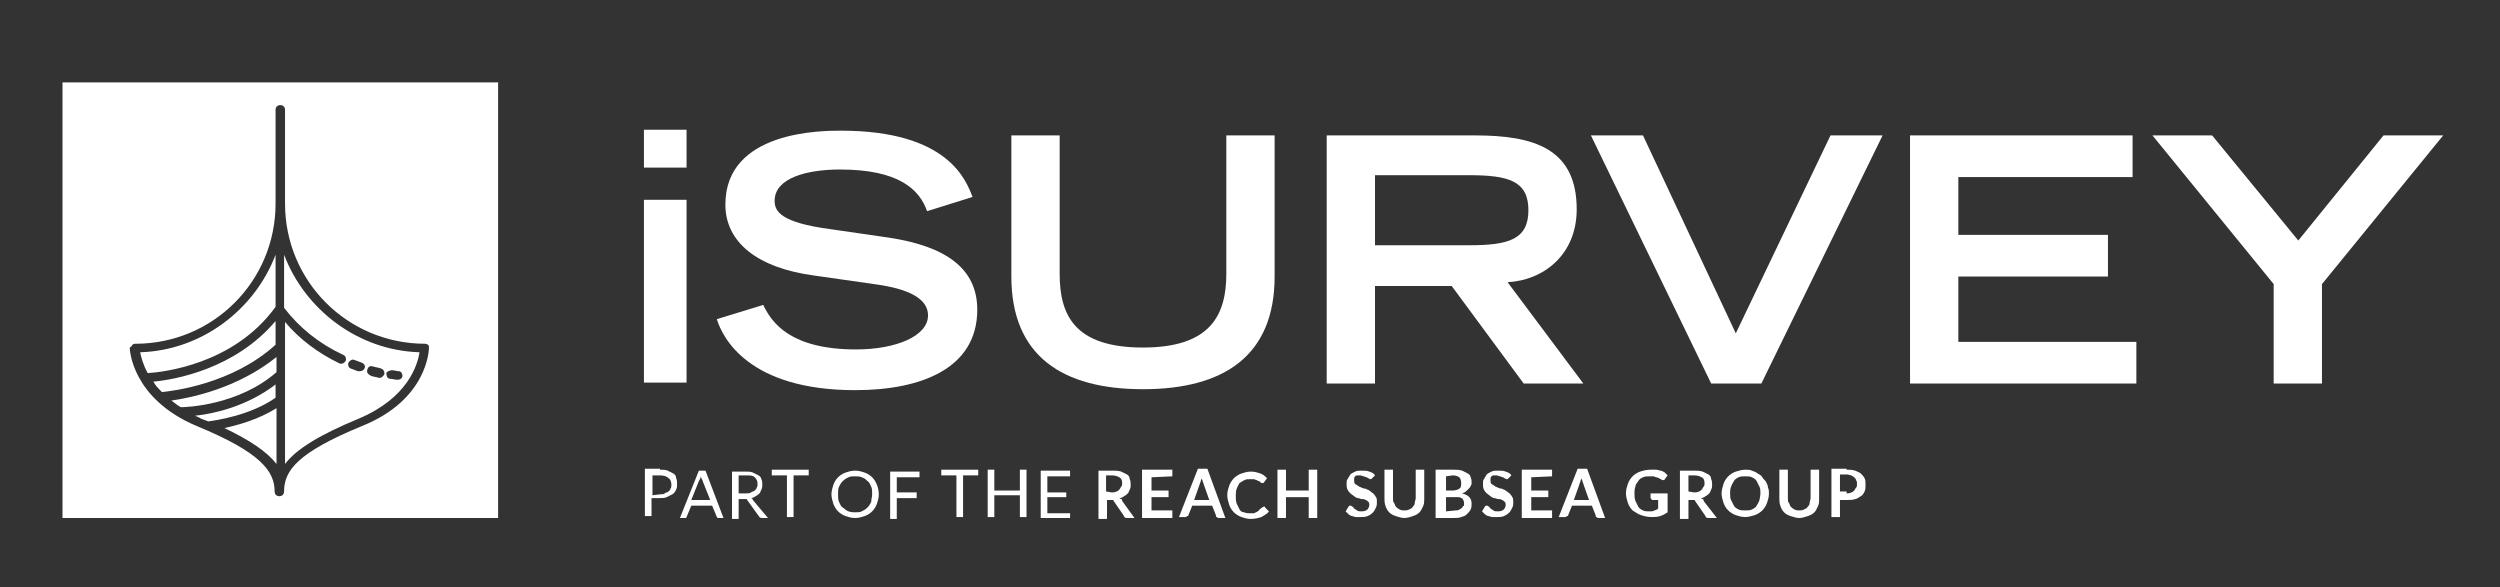
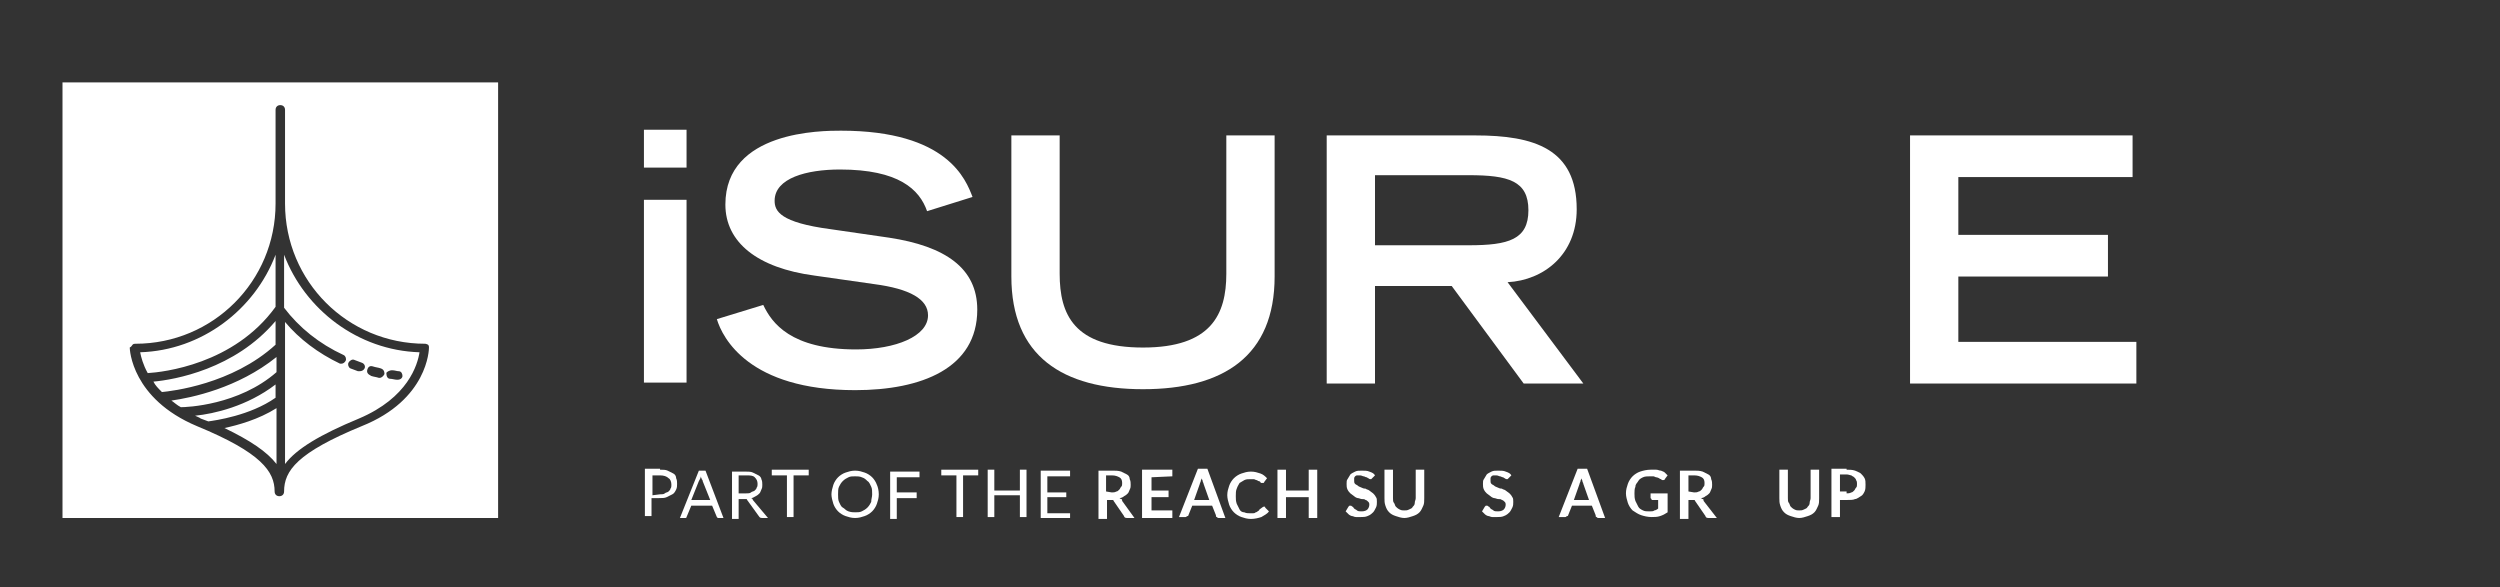
<svg xmlns="http://www.w3.org/2000/svg" version="1.1" id="Layer_1" x="0px" y="0px" viewBox="0 0 264 62" style="enable-background:new 0 0 264 62;" xml:space="preserve">
  <rect x="0" y="0" width="264" height="62" fill="#333333" stroke="none" />
  <style type="text/css">
	.st0{display:none;}
	.st1{display:inline;fill:#21285A;}
	.st2{fill:#FFFFFF;}
</style>
  <g class="st0">
    <path class="st1" d="M68.3,13.6h5V18h-5V13.6z M68.3,21.9h5v21.5h-5V21.9z" />
    <path class="st1" d="M101.5,23.1c-0.9-2.6-3.3-4.8-10.2-4.8c-3.8,0-7.7,1-7.7,3.6c0,1.2,0.7,2.6,6.5,3.3l6.9,1   c6.5,1,10.4,3.5,10.4,8.4c0,6.9-6.6,9.4-14.3,9.4c-12.5,0-15.5-6.2-16.2-8.4l5.5-1.7c1,2.1,3.2,5.2,10.9,5.2c4.6,0,8.5-1.5,8.5-4   c0-1.9-2.2-3.1-6.3-3.6l-7-1C81.8,29.6,78,26.7,78,22.2c0-8.7,11.3-8.7,13.6-8.7c12.5,0,14.7,5.8,15.4,7.8L101.5,23.1z" />
    <path class="st1" d="M132.3,43.4h-4.9v-2.7c-1.5,1.5-3.7,3.4-8,3.4c-4.5,0-8.4-1.9-8.4-8.4V21.9h5v11.9c0,4.2,1.3,6,4.6,6   c4,0,5.6-1.6,6.8-3.2V21.8h5L132.3,43.4L132.3,43.4z" />
    <path class="st1" d="M137,21.9h5v3.2h0.1c1.1-1.8,3.2-3.9,7.5-3.9c0.7,0,1.2,0,1.8,0.1v5.4c-0.5-0.1-1.4-0.4-3-0.4   c-6.3,0-6.3,4.2-6.4,5.8v11.4h-5L137,21.9L137,21.9z" />
    <path class="st1" d="M158.4,21.9l7.2,15.9l7.2-15.9h5.4L168,43.4h-5l-10-21.5C153,21.9,158.4,21.9,158.4,21.9z" />
    <path class="st1" d="M202.1,36.9c-0.4,1.8-3.2,7.2-11.2,7.2c-7.7,0-12.3-4.8-12.3-11.5c0-6.1,4-11.4,11.9-11.4   c8.1,0.1,12,5.1,12,12.8h-18.8c0.2,1.4,1,5.8,7.1,6.1c3.1,0,5.2-1.5,5.9-3.2H202.1z M197.2,30.2c-0.8-3.6-3.2-5-6.8-5   c-2.6,0-5.6,0.9-6.6,5H197.2z" />
    <path class="st1" d="M203.6,45.8c0.6,0.2,1.7,0.5,3,0.5c4.1,0,5.4-1.7,5.4-3.4c0-1-0.2-2-0.9-3.4l-8.6-17.7h5.4l7.3,15.7l7.3-15.7   h5.4l-11,23.3c-1.9,4-5,5.6-9,5.6c-1.9,0-3.4-0.3-4.3-0.6L203.6,45.8L203.6,45.8z" />
  </g>
  <g>
    <path class="st2" d="M69.7,49.6c0.3,0,0.6,0,0.8,0.1s0.4,0.2,0.6,0.3s0.3,0.3,0.3,0.5c0.1,0.2,0.1,0.4,0.1,0.6s0,0.4-0.1,0.6   s-0.2,0.4-0.4,0.5s-0.4,0.2-0.6,0.3s-0.5,0.1-0.8,0.1h-0.8v1.9h-0.7v-5h1.6V49.6z M69.7,52.2c0.2,0,0.4,0,0.5-0.1s0.3-0.1,0.4-0.2   c0.1-0.1,0.2-0.2,0.2-0.3c0.1-0.1,0.1-0.3,0.1-0.4c0-0.3-0.1-0.6-0.3-0.7c-0.2-0.2-0.5-0.3-0.9-0.3h-0.8v2.1L69.7,52.2   C69.7,52.3,69.7,52.2,69.7,52.2z" />
    <path class="st2" d="M76.4,54.7h-0.5c-0.1,0-0.1,0-0.1,0l-0.1-0.1l-0.5-1.2H73l-0.5,1.2c0,0,0,0.1-0.1,0.1h-0.1h-0.5l2-5h0.7   L76.4,54.7z M75,52.8l-0.8-2c0-0.1,0-0.1-0.1-0.2c0-0.1-0.1-0.2-0.1-0.3c0,0.2-0.1,0.3-0.2,0.5l-0.8,2H75z" />
    <path class="st2" d="M81.1,54.7h-0.6c-0.1,0-0.2,0-0.3-0.1l-1.3-1.8c0-0.1-0.1-0.1-0.1-0.1s-0.1,0-0.2,0H78v2.1h-0.7v-5h1.4   c0.3,0,0.6,0,0.8,0.1c0.2,0.1,0.4,0.2,0.6,0.3s0.3,0.3,0.3,0.4c0.1,0.2,0.1,0.4,0.1,0.6s0,0.3-0.1,0.5s-0.1,0.3-0.2,0.4   s-0.2,0.2-0.4,0.3c-0.2,0.1-0.3,0.2-0.5,0.2c0.1,0,0.2,0.1,0.2,0.2L81.1,54.7z M78.8,52.1c0.2,0,0.4,0,0.5-0.1s0.3-0.1,0.4-0.2   s0.2-0.2,0.2-0.3c0.1-0.1,0.1-0.3,0.1-0.4c0-0.3-0.1-0.5-0.3-0.7c-0.2-0.2-0.5-0.2-0.9-0.2H78v1.9H78.8L78.8,52.1z" />
    <path class="st2" d="M85.4,50.2h-1.6v4.4h-0.7v-4.4h-1.6v-0.6h3.9L85.4,50.2L85.4,50.2z" />
    <path class="st2" d="M92.8,52.2c0,0.4-0.1,0.7-0.2,1s-0.3,0.6-0.5,0.8s-0.5,0.4-0.8,0.5s-0.6,0.2-1,0.2s-0.7-0.1-1-0.2   s-0.6-0.3-0.8-0.5c-0.2-0.2-0.4-0.5-0.5-0.8s-0.2-0.7-0.2-1s0.1-0.7,0.2-1s0.3-0.6,0.5-0.8s0.5-0.4,0.8-0.5s0.6-0.2,1-0.2   s0.7,0.1,1,0.2s0.6,0.3,0.8,0.5c0.2,0.2,0.4,0.5,0.5,0.8C92.7,51.4,92.8,51.8,92.8,52.2z M92.1,52.2c0-0.3,0-0.6-0.1-0.8   s-0.2-0.5-0.4-0.6c-0.2-0.2-0.3-0.3-0.6-0.4c-0.2-0.1-0.5-0.1-0.7-0.1c-0.3,0-0.5,0-0.7,0.1s-0.4,0.2-0.6,0.4s-0.3,0.4-0.4,0.6   s-0.1,0.5-0.1,0.8s0,0.6,0.1,0.8s0.2,0.5,0.4,0.6s0.3,0.3,0.6,0.4s0.5,0.1,0.7,0.1c0.3,0,0.5,0,0.7-0.1s0.4-0.2,0.6-0.4   s0.3-0.4,0.4-0.6C92,52.7,92.1,52.5,92.1,52.2z" />
    <path class="st2" d="M94.7,50.2V52h2.1v0.6h-2.1v2.2H94v-5h3.1v0.6h-2.4V50.2z" />
    <path class="st2" d="M103.3,50.2h-1.6v4.4H101v-4.4h-1.6v-0.6h3.9V50.2z" />
    <path class="st2" d="M108.4,49.6v5h-0.7v-2.3H105v2.3h-0.7v-5h0.7v2.2h2.7v-2.2H108.4z" />
    <path class="st2" d="M113,54.1v0.6h-3.1v-5h3.1v0.6h-2.4V52h2v0.5h-2v1.7h2.4V54.1z" />
    <path class="st2" d="M119.8,54.7H119c-0.2,0-0.3-0.1-0.3-0.2l-1.1-1.6c0-0.1-0.1-0.1-0.1-0.1s-0.1,0-0.2,0h-0.4v2H116v-5.1h1.5   c0.3,0,0.6,0,0.9,0.1c0.2,0.1,0.4,0.2,0.6,0.3s0.3,0.3,0.3,0.5c0.1,0.2,0.1,0.4,0.1,0.6s0,0.3-0.1,0.5s-0.1,0.3-0.2,0.4   s-0.2,0.2-0.4,0.3c-0.1,0.1-0.3,0.2-0.5,0.2c0.1,0,0.1,0.1,0.2,0.1s0.1,0.1,0.1,0.2L119.8,54.7z M117.4,52c0.2,0,0.3,0,0.5-0.1   c0.1,0,0.2-0.1,0.3-0.2c0.1-0.1,0.1-0.2,0.2-0.3s0.1-0.2,0.1-0.4c0-0.3-0.1-0.5-0.3-0.6c-0.2-0.1-0.4-0.2-0.8-0.2h-0.6v1.7   L117.4,52C117.4,51.9,117.4,52,117.4,52z" />
    <path class="st2" d="M121.6,50.4v1.4h1.8v0.7h-1.8v1.4h2.2v0.8h-3.2v-5.1h3.2v0.7L121.6,50.4L121.6,50.4z" />
    <path class="st2" d="M129.4,54.7h-0.7c-0.1,0-0.1,0-0.2-0.1c-0.1,0-0.1-0.1-0.1-0.2l-0.4-1h-2.1l-0.4,1c0,0.1-0.1,0.1-0.1,0.1   c-0.1,0-0.1,0.1-0.2,0.1h-0.7l2-5.1h1L129.4,54.7z M127.7,52.8l-0.6-1.7c0-0.1-0.1-0.2-0.1-0.3s-0.1-0.2-0.1-0.3   c0,0.1-0.1,0.2-0.1,0.3s-0.1,0.2-0.1,0.3l-0.6,1.7H127.7z" />
    <path class="st2" d="M133.5,53.5c0.1,0,0.1,0,0.1,0.1L134,54c-0.2,0.3-0.5,0.4-0.8,0.6c-0.3,0.1-0.7,0.2-1.1,0.2s-0.7-0.1-1-0.2   s-0.6-0.3-0.8-0.5s-0.4-0.5-0.5-0.8s-0.2-0.7-0.2-1c0-0.4,0.1-0.7,0.2-1s0.3-0.6,0.5-0.8s0.5-0.4,0.8-0.5s0.6-0.2,1-0.2   s0.7,0.1,1,0.2s0.5,0.3,0.7,0.5l-0.3,0.4c0,0,0,0.1-0.1,0.1h-0.1h-0.1c0,0-0.1,0-0.1-0.1c0,0-0.1-0.1-0.2-0.1s-0.1-0.1-0.2-0.1   s-0.2-0.1-0.3-0.1s-0.2,0-0.4,0s-0.4,0-0.6,0.1s-0.3,0.2-0.5,0.3c-0.1,0.2-0.2,0.3-0.3,0.6c-0.1,0.2-0.1,0.5-0.1,0.8s0,0.5,0.1,0.8   c0.1,0.2,0.2,0.4,0.3,0.6s0.3,0.3,0.5,0.3c0.2,0.1,0.4,0.1,0.6,0.1c0.1,0,0.2,0,0.3,0s0.2,0,0.3-0.1c0.1,0,0.2-0.1,0.2-0.1   s0.2-0.1,0.2-0.2C133.4,53.5,133.4,53.5,133.5,53.5C133.4,53.5,133.5,53.5,133.5,53.5z" />
    <path class="st2" d="M139.1,49.6v5.1h-0.9v-2.2h-2.4v2.2h-0.9v-5.1h0.9v2.2h2.4v-2.2H139.1z" />
    <path class="st2" d="M144.9,50.5l-0.1,0.1h-0.1c0,0-0.1,0-0.2-0.1c-0.1,0-0.1-0.1-0.2-0.1s-0.2-0.1-0.3-0.1s-0.2-0.1-0.4-0.1   c-0.1,0-0.2,0-0.3,0s-0.2,0.1-0.2,0.1s-0.1,0.1-0.1,0.2s0,0.2,0,0.3s0,0.2,0.1,0.3s0.2,0.1,0.3,0.2c0.1,0.1,0.2,0.1,0.4,0.2   s0.3,0.1,0.4,0.1c0.1,0.1,0.3,0.1,0.4,0.2s0.3,0.2,0.4,0.3c0.1,0.1,0.2,0.2,0.3,0.4c0.1,0.1,0.1,0.3,0.1,0.5s0,0.4-0.1,0.6   s-0.2,0.4-0.3,0.5s-0.3,0.3-0.6,0.4c-0.2,0.1-0.5,0.1-0.7,0.1s-0.3,0-0.5,0s-0.3-0.1-0.4-0.1s-0.3-0.1-0.4-0.2s-0.2-0.2-0.3-0.3   l0.3-0.5l0.1-0.1h0.1c0.1,0,0.1,0,0.2,0.1c0.1,0,0.1,0.1,0.2,0.2s0.2,0.1,0.3,0.2s0.3,0.1,0.5,0.1c0.3,0,0.5-0.1,0.6-0.2   s0.2-0.3,0.2-0.5c0-0.1,0-0.2-0.1-0.3s-0.2-0.2-0.3-0.2c-0.1-0.1-0.2-0.1-0.4-0.1c-0.1,0-0.3-0.1-0.4-0.1s-0.3-0.1-0.4-0.2   s-0.3-0.2-0.4-0.3c-0.1-0.1-0.2-0.2-0.3-0.4s-0.1-0.4-0.1-0.6s0-0.4,0.1-0.5c0.1-0.2,0.2-0.3,0.3-0.5c0.1-0.1,0.3-0.2,0.5-0.3   s0.4-0.1,0.7-0.1s0.6,0,0.8,0.1c0.3,0.1,0.5,0.2,0.6,0.4L144.9,50.5z" />
    <path class="st2" d="M148.3,53.9c0.2,0,0.3,0,0.5-0.1s0.3-0.1,0.4-0.3c0.1-0.1,0.2-0.2,0.2-0.4s0.1-0.3,0.1-0.5v-3h0.9v3   c0,0.3,0,0.6-0.1,0.8s-0.2,0.5-0.4,0.7s-0.4,0.3-0.7,0.4s-0.6,0.2-0.9,0.2s-0.6-0.1-0.9-0.2s-0.5-0.2-0.7-0.4s-0.3-0.4-0.4-0.7   s-0.1-0.5-0.1-0.8v-3h0.9v3c0,0.2,0,0.4,0.1,0.5s0.1,0.3,0.2,0.4s0.2,0.2,0.4,0.3S148.1,53.9,148.3,53.9z" />
-     <path class="st2" d="M153.5,49.6c0.3,0,0.6,0,0.9,0.1c0.2,0.1,0.4,0.2,0.6,0.3c0.2,0.1,0.3,0.3,0.3,0.4c0.1,0.2,0.1,0.4,0.1,0.6   c0,0.1,0,0.2-0.1,0.3c0,0.1-0.1,0.2-0.2,0.3c-0.1,0.1-0.2,0.2-0.3,0.3s-0.2,0.1-0.4,0.2c0.7,0.2,1,0.5,1,1.1c0,0.2,0,0.4-0.1,0.6   s-0.2,0.3-0.4,0.5s-0.3,0.2-0.6,0.3c-0.2,0.1-0.5,0.1-0.8,0.1h-1.9v-5.1L153.5,49.6L153.5,49.6z M152.7,50.3v1.5h0.7   c0.3,0,0.6-0.1,0.7-0.2c0.2-0.1,0.2-0.3,0.2-0.6s-0.1-0.5-0.2-0.6s-0.4-0.2-0.7-0.2L152.7,50.3L152.7,50.3z M153.7,53.9   c0.2,0,0.3,0,0.4-0.1c0.1,0,0.2-0.1,0.3-0.2c0.1-0.1,0.1-0.2,0.2-0.2c0-0.1,0-0.2,0-0.3s0-0.2-0.1-0.3c0-0.1-0.1-0.2-0.2-0.2   c-0.1-0.1-0.2-0.1-0.3-0.1s-0.3,0-0.4,0h-0.9V54L153.7,53.9L153.7,53.9z" />
    <path class="st2" d="M159.3,50.5l-0.1,0.1h-0.1c0,0-0.1,0-0.2-0.1c-0.1,0-0.1-0.1-0.2-0.1s-0.2-0.1-0.3-0.1s-0.2-0.1-0.4-0.1   c-0.1,0-0.2,0-0.3,0s-0.2,0.1-0.2,0.1s-0.1,0.1-0.1,0.2s0,0.2,0,0.3s0,0.2,0.1,0.3s0.2,0.1,0.3,0.2c0.1,0.1,0.2,0.1,0.4,0.2   s0.3,0.1,0.4,0.1c0.1,0.1,0.3,0.1,0.4,0.2s0.3,0.2,0.4,0.3c0.1,0.1,0.2,0.2,0.3,0.4c0.1,0.1,0.1,0.3,0.1,0.5s0,0.4-0.1,0.6   s-0.2,0.4-0.3,0.5s-0.3,0.3-0.6,0.4c-0.2,0.1-0.5,0.1-0.7,0.1s-0.3,0-0.5,0s-0.3-0.1-0.4-0.1s-0.3-0.1-0.4-0.2s-0.2-0.2-0.3-0.3   l0.3-0.5l0.1-0.1h0.1c0.1,0,0.1,0,0.2,0.1c0.1,0,0.1,0.1,0.2,0.2s0.2,0.1,0.3,0.2s0.3,0.1,0.5,0.1c0.3,0,0.5-0.1,0.6-0.2   s0.2-0.3,0.2-0.5c0-0.1,0-0.2-0.1-0.3s-0.2-0.2-0.3-0.2c-0.1-0.1-0.2-0.1-0.4-0.1c-0.1,0-0.3-0.1-0.4-0.1s-0.3-0.1-0.4-0.2   s-0.3-0.2-0.4-0.3c-0.1-0.1-0.2-0.2-0.3-0.4s-0.1-0.4-0.1-0.6s0-0.4,0.1-0.5c0.1-0.2,0.2-0.3,0.3-0.5c0.1-0.1,0.3-0.2,0.5-0.3   s0.4-0.1,0.7-0.1s0.6,0,0.8,0.1c0.3,0.1,0.5,0.2,0.6,0.4L159.3,50.5z" />
-     <path class="st2" d="M161.7,50.4v1.4h1.8v0.7h-1.8v1.4h2.2v0.8h-3.2v-5.1h3.2v0.7L161.7,50.4L161.7,50.4z" />
    <path class="st2" d="M169.5,54.7h-0.7c-0.1,0-0.1,0-0.2-0.1c-0.1,0-0.1-0.1-0.1-0.2l-0.4-1H166l-0.4,1c0,0.1-0.1,0.1-0.1,0.1   c-0.1,0-0.1,0.1-0.2,0.1h-0.7l2-5.1h1L169.5,54.7z M167.8,52.8l-0.6-1.7c0-0.1-0.1-0.2-0.1-0.3s-0.1-0.2-0.1-0.3   c0,0.1-0.1,0.2-0.1,0.3s-0.1,0.2-0.1,0.3l-0.6,1.7H167.8z" />
    <path class="st2" d="M176.1,52.1v2c-0.3,0.2-0.5,0.3-0.8,0.4s-0.6,0.1-0.9,0.1c-0.4,0-0.8-0.1-1.1-0.2c-0.3-0.1-0.6-0.3-0.9-0.5   c-0.2-0.2-0.4-0.5-0.5-0.8s-0.2-0.7-0.2-1c0-0.4,0.1-0.7,0.2-1s0.3-0.6,0.5-0.8s0.5-0.4,0.8-0.5s0.7-0.2,1.1-0.2c0.2,0,0.4,0,0.6,0   s0.3,0.1,0.5,0.1c0.2,0.1,0.3,0.1,0.4,0.2s0.2,0.2,0.3,0.3l-0.3,0.4c0,0.1-0.1,0.1-0.2,0.1s-0.1,0-0.2-0.1c-0.1,0-0.2-0.1-0.2-0.1   s-0.2-0.1-0.3-0.1s-0.2-0.1-0.3-0.1s-0.3,0-0.4,0c-0.2,0-0.5,0-0.7,0.1s-0.4,0.2-0.5,0.4s-0.3,0.3-0.3,0.6   c-0.1,0.2-0.1,0.5-0.1,0.7c0,0.3,0,0.5,0.1,0.8c0.1,0.2,0.2,0.4,0.3,0.6s0.3,0.3,0.5,0.4s0.4,0.1,0.7,0.1c0.2,0,0.4,0,0.5-0.1   c0.1,0,0.3-0.1,0.4-0.2v-0.9h-0.6c-0.1,0-0.1,0-0.1-0.1l-0.1-0.1v-0.5C174.3,52.1,176.1,52.1,176.1,52.1z" />
    <path class="st2" d="M181.3,54.7h-0.9c-0.2,0-0.3-0.1-0.3-0.2l-1.1-1.6c0-0.1-0.1-0.1-0.1-0.1s-0.1,0-0.2,0h-0.4v2h-0.9v-5.1h1.5   c0.3,0,0.6,0,0.9,0.1c0.2,0.1,0.4,0.2,0.6,0.3c0.2,0.1,0.3,0.3,0.3,0.5c0.1,0.2,0.1,0.4,0.1,0.6s0,0.3-0.1,0.5s-0.1,0.3-0.2,0.4   s-0.2,0.2-0.4,0.3c-0.1,0.1-0.3,0.2-0.5,0.2c0.1,0,0.1,0.1,0.2,0.1s0.1,0.1,0.1,0.2L181.3,54.7z M178.9,52c0.2,0,0.3,0,0.5-0.1   c0.1,0,0.2-0.1,0.3-0.2c0.1-0.1,0.1-0.2,0.2-0.3s0.1-0.2,0.1-0.4c0-0.3-0.1-0.5-0.3-0.6s-0.4-0.2-0.8-0.2h-0.6v1.7L178.9,52   L178.9,52z" />
-     <path class="st2" d="M186.8,52.1c0,0.4-0.1,0.7-0.2,1s-0.3,0.6-0.5,0.8s-0.5,0.4-0.8,0.5s-0.7,0.2-1,0.2c-0.4,0-0.7-0.1-1-0.2   s-0.6-0.3-0.8-0.5s-0.4-0.5-0.5-0.8s-0.2-0.7-0.2-1s0.1-0.7,0.2-1s0.3-0.6,0.5-0.8s0.5-0.4,0.8-0.5s0.7-0.2,1-0.2s0.5,0,0.7,0.1   s0.4,0.1,0.6,0.3c0.2,0.1,0.4,0.2,0.5,0.4s0.3,0.3,0.4,0.5s0.2,0.4,0.2,0.6C186.8,51.7,186.8,51.9,186.8,52.1z M185.9,52.1   c0-0.3,0-0.5-0.1-0.7s-0.2-0.4-0.3-0.6c-0.1-0.2-0.3-0.3-0.5-0.4s-0.4-0.1-0.7-0.1s-0.5,0-0.7,0.1s-0.4,0.2-0.5,0.4   s-0.2,0.3-0.3,0.6c-0.1,0.2-0.1,0.5-0.1,0.7c0,0.3,0,0.5,0.1,0.7s0.2,0.4,0.3,0.6c0.1,0.2,0.3,0.3,0.5,0.4s0.4,0.1,0.7,0.1   s0.5,0,0.7-0.1s0.4-0.2,0.5-0.4s0.2-0.3,0.3-0.6C185.8,52.7,185.9,52.4,185.9,52.1z" />
    <path class="st2" d="M190,53.9c0.2,0,0.3,0,0.5-0.1s0.3-0.1,0.4-0.3c0.1-0.1,0.2-0.2,0.2-0.4s0.1-0.3,0.1-0.5v-3h0.9v3   c0,0.3,0,0.6-0.1,0.8s-0.2,0.5-0.4,0.7s-0.4,0.3-0.7,0.4s-0.6,0.2-0.9,0.2s-0.6-0.1-0.9-0.2s-0.5-0.2-0.7-0.4s-0.3-0.4-0.4-0.7   s-0.1-0.5-0.1-0.8v-3h0.9v3c0,0.2,0,0.4,0.1,0.5s0.1,0.3,0.2,0.4s0.2,0.2,0.4,0.3S189.8,53.9,190,53.9z" />
    <path class="st2" d="M195,49.6c0.3,0,0.6,0,0.9,0.1c0.2,0.1,0.5,0.2,0.6,0.3s0.3,0.3,0.4,0.5s0.1,0.4,0.1,0.7c0,0.2,0,0.5-0.1,0.7   s-0.2,0.4-0.4,0.5s-0.4,0.3-0.6,0.3c-0.2,0.1-0.5,0.1-0.9,0.1h-0.7v1.8h-0.9v-5.1h1.6L195,49.6L195,49.6z M195,52.1   c0.2,0,0.3,0,0.5-0.1c0.1,0,0.2-0.1,0.3-0.2c0.1-0.1,0.1-0.2,0.2-0.3s0.1-0.2,0.1-0.4c0-0.1,0-0.3-0.1-0.4c0-0.1-0.1-0.2-0.2-0.3   s-0.2-0.1-0.3-0.2c-0.1,0-0.3-0.1-0.5-0.1h-0.7v1.8h0.7V52.1z" />
  </g>
  <path class="st2" d="M37.9,44.2c5.2-2.2,6.2-5.7,6.4-7C37.8,37,32.2,32.7,30,26.9v5.6c1.6,2.1,3.7,3.8,6.3,5  c0.2,0.1,0.3,0.4,0.2,0.6s-0.3,0.3-0.4,0.3c-0.1,0-0.1,0-0.2,0c-2.3-1.1-4.3-2.6-5.8-4.4v15C31.3,47.4,33.8,45.9,37.9,44.2z   M41.4,39.1c0.3,0,0.5,0.1,0.7,0.1c0.3,0,0.4,0.3,0.4,0.5s-0.2,0.4-0.5,0.4c0,0,0,0-0.1,0c-0.2,0-0.5-0.1-0.7-0.1  c-0.3,0-0.4-0.3-0.4-0.6C40.8,39.3,41.1,39.1,41.4,39.1z M38.8,39c0.1-0.3,0.3-0.4,0.6-0.3s0.5,0.1,0.8,0.2s0.4,0.3,0.4,0.6  c-0.1,0.2-0.3,0.4-0.5,0.4H40c-0.3-0.1-0.5-0.1-0.8-0.2C38.8,39.5,38.7,39.3,38.8,39z M36.8,38.3c0.1-0.2,0.4-0.4,0.6-0.3  c0.3,0.1,0.5,0.2,0.8,0.3s0.4,0.4,0.3,0.6c-0.1,0.2-0.3,0.3-0.5,0.3c-0.1,0-0.1,0-0.2,0c-0.3-0.1-0.5-0.2-0.8-0.3  C36.8,38.8,36.7,38.5,36.8,38.3z M15.6,39.4c-0.5-0.9-0.7-1.7-0.8-2.2c6.5-0.2,12.1-4.5,14.3-10.3v5.5  C24.7,38.5,17.2,39.3,15.6,39.4z M18.1,42.3c2.1-0.3,7-1.3,11.1-4.6v1.6c-4,3.5-9.5,3.7-10.1,3.7C18.7,42.8,18.4,42.5,18.1,42.3z   M23.7,45.2c1.4-0.3,3.6-0.9,5.5-2.1V49C28.2,47.7,26.4,46.5,23.7,45.2z M20.6,43.9c2-0.2,5.5-1,8.5-3.3V42  c-2.7,1.9-6.4,2.4-7.1,2.5c-0.3-0.1-0.5-0.2-0.8-0.3C21.1,44.1,20.8,44,20.6,43.9z M17.1,41.4c-0.4-0.4-0.7-0.7-0.9-1.1  c2.2-0.2,8.6-1.3,12.9-6.4v2.5C24.5,40.6,18.1,41.3,17.1,41.4z M6.6,54.7h46v-46h-46C6.6,8.7,6.6,54.7,6.6,54.7z M14,36.4  c0.1-0.1,0.2-0.1,0.3-0.1c8.2,0,14.8-6.6,14.8-14.8v-9.4v-0.5c0-0.3,0.2-0.5,0.5-0.5s0.5,0.2,0.5,0.5v0.5v9.4  c0,8.2,6.6,14.8,14.8,14.8c0.1,0,0.3,0.1,0.3,0.1c0.1,0.1,0.1,0.2,0.1,0.3c0,0.2-0.1,5.5-7.1,8.3c-6.8,2.8-8.2,4.7-8.2,6.9  c0,0.3-0.2,0.5-0.5,0.5S29,52.2,29,51.9c0-2.1-1.4-4.1-8.2-6.9c-6.9-2.9-7.1-8.1-7.1-8.3C13.9,36.6,13.9,36.5,14,36.4z" />
  <g>
    <path class="st2" d="M68,13.7h4.5v4H68V13.7z M68,21.1h4.5v19.3H68V21.1z" />
    <path class="st2" d="M97.9,22.3c-0.8-2.3-3-4.4-9.2-4.4c-3.5,0-6.9,0.9-6.9,3.3c0,1.1,0.6,2.3,5.9,3l6.2,0.9   c5.9,0.9,9.3,3.2,9.3,7.6c0,6.2-5.9,8.5-12.9,8.5c-11.2,0-14-5.5-14.6-7.5l4.9-1.5c0.9,1.9,2.9,4.7,9.8,4.7c4.2,0,7.6-1.4,7.6-3.6   c0-1.7-1.9-2.8-5.7-3.3L86,29.1c-6-0.8-9.4-3.5-9.4-7.5c0-7.8,10.2-7.8,12.2-7.8c11.3,0,13.2,5.2,13.9,7L97.9,22.3z" />
    <path class="st2" d="M134.6,29.2c0,8.4-5.4,11.9-13.9,11.9s-13.9-3.5-13.9-11.9V14.3h5.1v14.6c0,4.3,1.5,7.8,8.8,7.8   c7.2,0,8.8-3.5,8.8-7.8V14.3h5.1V29.2z" />
    <path class="st2" d="M140.1,14.3h15.7c6.2,0,10.7,1.4,10.7,7.8c0,4.8-3.5,7.5-7.3,7.7l8,10.7h-6.3l-7.6-10.3h-8.1v10.3h-5.1   L140.1,14.3L140.1,14.3z M155.1,25.9c4.2,0,6.3-0.6,6.3-3.7s-2.1-3.7-6.3-3.7h-9.9v7.4L155.1,25.9L155.1,25.9z" />
-     <path class="st2" d="M168,14.3h5.5l9.8,20.9l10-20.9h5.5L186,40.5h-5.3L168,14.3z" />
    <path class="st2" d="M201.7,14.3h23.5v4.4h-18.4v6.1h15.8v4.4h-15.8v6.9h18.8v4.4h-23.9L201.7,14.3L201.7,14.3z" />
-     <path class="st2" d="M240.1,30l-12.8-15.7h6.3l9.1,11.1l9-11.1h6.3L245.2,30v10.5h-5.1L240.1,30L240.1,30z" />
  </g>
</svg>